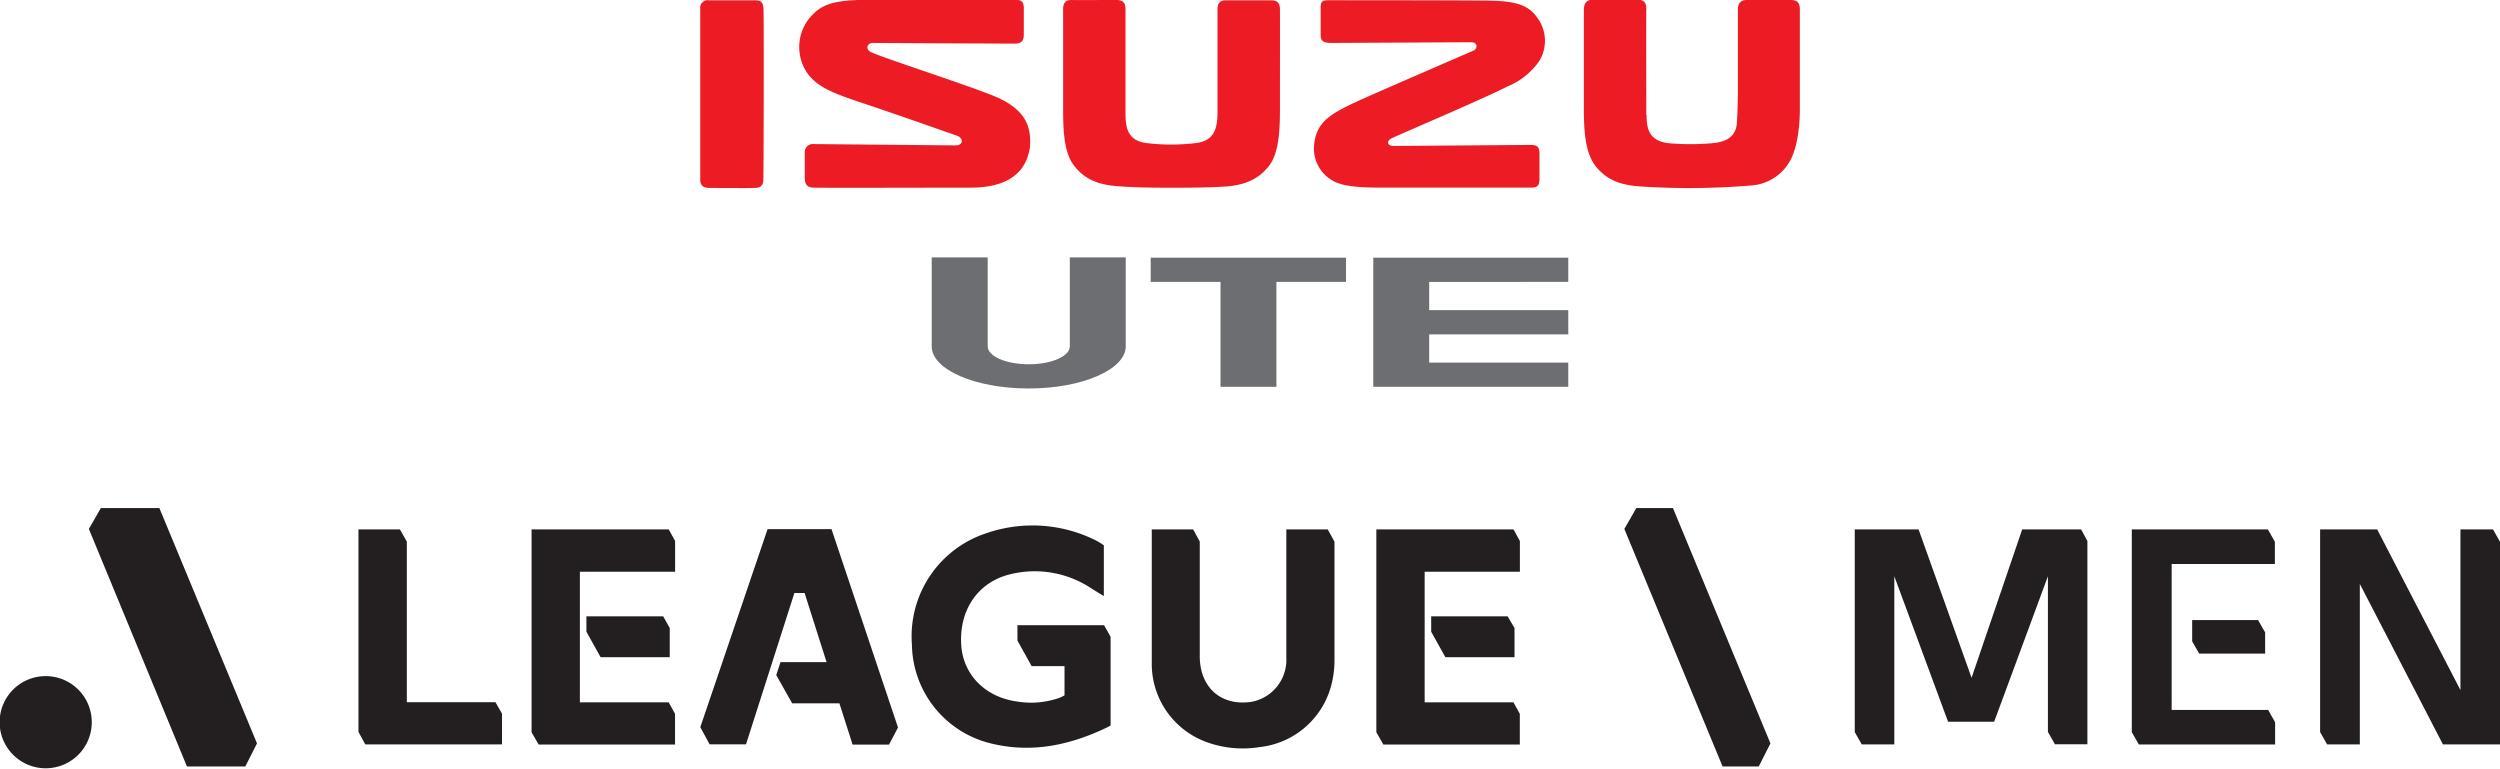
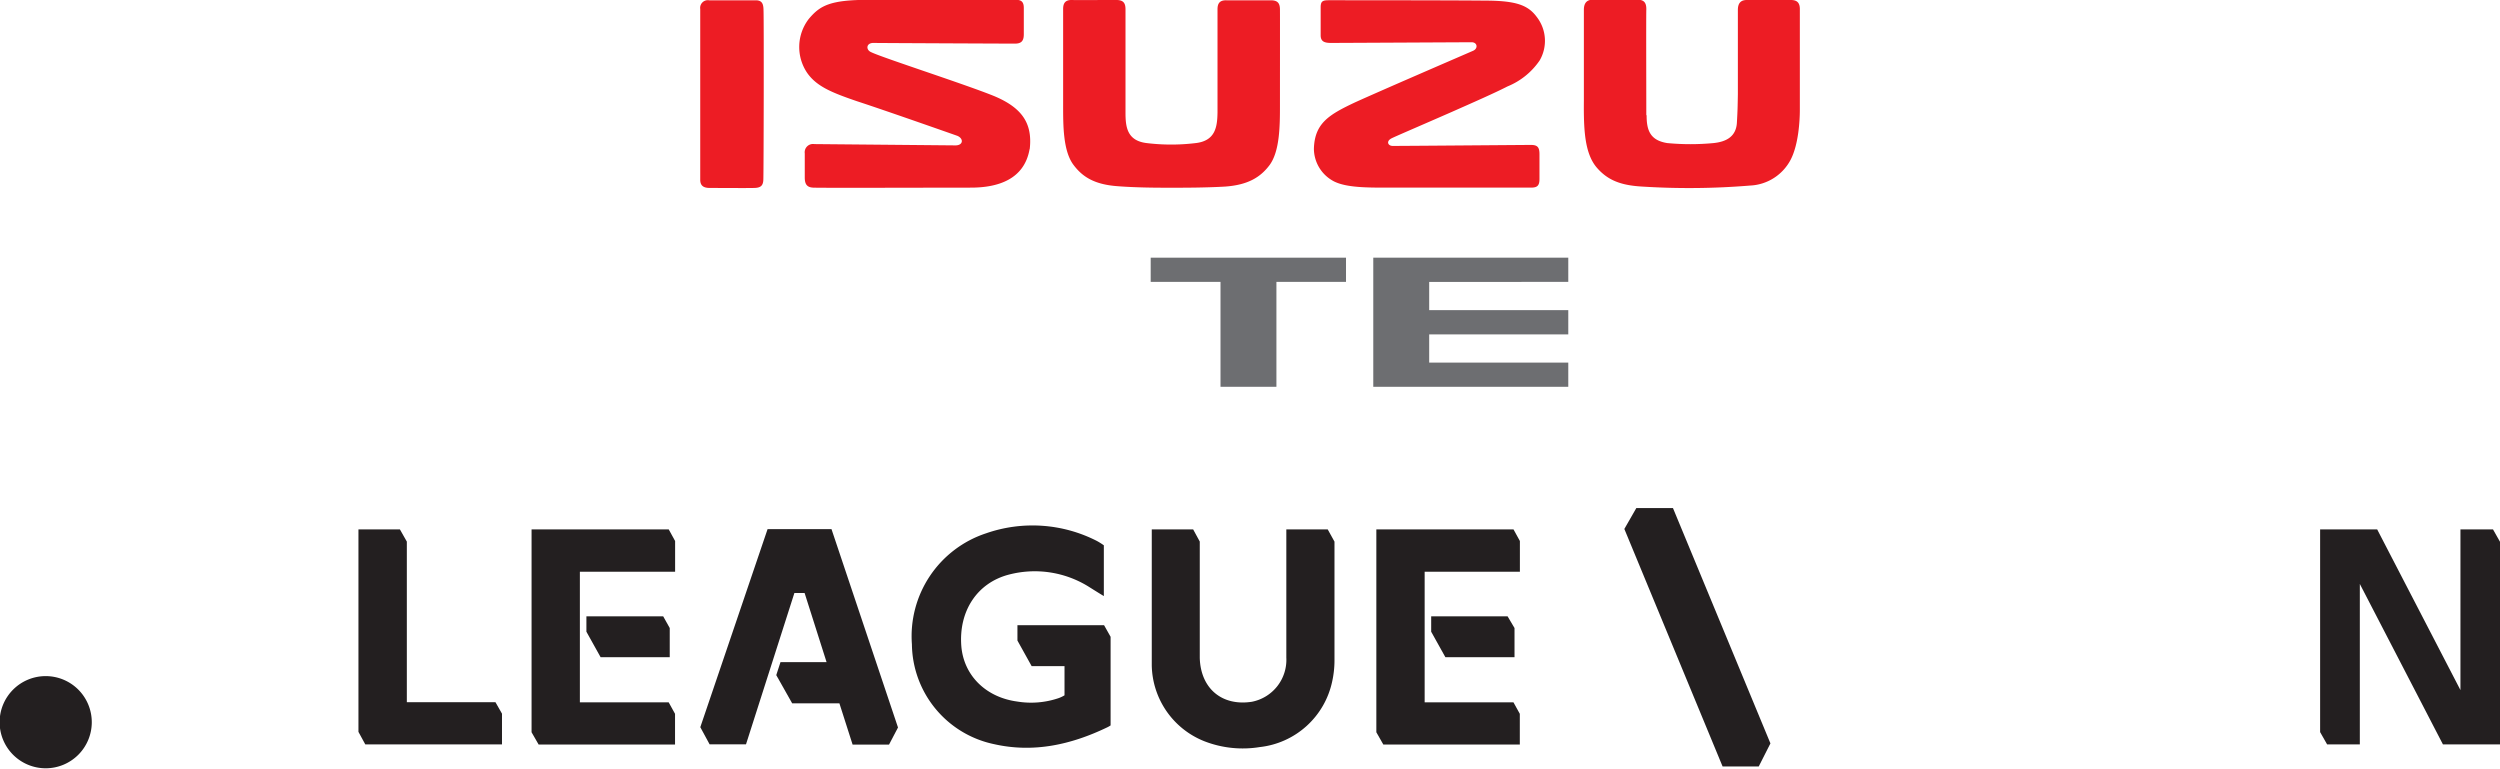
<svg xmlns="http://www.w3.org/2000/svg" viewBox="0 0 325.5 100.06">
  <defs>
    <style>.a{fill:#231f20;}.b{fill:#ed1c24;}.c{fill:#6d6e71;}</style>
  </defs>
  <title>A-League Men logo - Brandlogos.net</title>
  <path class="a" d="M355.2,562a6,6,0,1,1,6-6A6,6,0,0,1,355.2,562Z" transform="translate(-349.25 -461.97)" />
-   <path class="a" d="M382.71,558.76l-1.52,3h-7.6l-12.77-30.92,1.56-2.72H370Z" transform="translate(-349.25 -461.97)" />
  <path class="a" d="M579.76,558.76l-1.52,3h-4.71l-12.79-30.92,1.56-2.72h4.77Z" transform="translate(-349.25 -461.97)" />
  <path class="a" d="M493.85,544.88v11.54a3.71,3.71,0,0,1-.46.26c-4.69,2.25-9.58,3.35-14.75,2.17a13.45,13.45,0,0,1-10.66-13,14.11,14.11,0,0,1,9.65-14.44,18.4,18.4,0,0,1,14.45,1,9,9,0,0,1,.89.56v6.61c-.81-.49-1.41-.87-2-1.24a13.29,13.29,0,0,0-10.35-1.56c-4.14,1.07-6.54,4.74-6.21,9.26.29,3.85,3.18,6.72,7.28,7.27a11.13,11.13,0,0,0,5.35-.43,4.17,4.17,0,0,0,.81-.38V548.7h-4.28l-1.85-3.33v-2H493Z" transform="translate(-349.25 -461.97)" />
  <path class="a" d="M414.61,554.89v4h-17.8l-.89-1.63V530.9h5.4l.9,1.59V553.4h11.54Z" transform="translate(-349.25 -461.97)" />
  <path class="a" d="M523,532.49V548a12.76,12.76,0,0,1-.3,2.7,10.86,10.86,0,0,1-9.44,8.54,13.77,13.77,0,0,1-7.15-.74,10.83,10.83,0,0,1-6.9-9.9V530.9h5.39l.86,1.58v15.16c.12,4,2.92,6.3,6.78,5.7a5.56,5.56,0,0,0,4.49-5.74V530.9h5.39Z" transform="translate(-349.25 -461.97)" />
  <path class="a" d="M466.17,556.69,465,558.92h-4.74l-1.72-5.38h-6.15l-2.07-3.67.55-1.69h6l-2.86-9h-1.33l-6.3,19.7h-4.74l-1.21-2.23,8.76-25.79h8.32Z" transform="translate(-349.25 -461.97)" />
  <path class="a" d="M437.15,536.41h-12.4v17h11.56l.83,1.5v4H419.38l-.92-1.6V530.9h17.86l.83,1.51Zm-.7,7.33v3.8h-9l-1.85-3.32v-2h10Z" transform="translate(-349.25 -461.97)" />
  <path class="a" d="M547.14,536.41h-12.4v17h11.56l.83,1.5v4H529.36l-.91-1.6V530.9h17.86l.83,1.51Zm-.7,7.33v3.8h-9l-1.85-3.32v-2h9.95Z" transform="translate(-349.25 -461.97)" />
-   <path class="a" d="M599.05,530.9h-8.31v26.39l.91,1.6h4.24V537l7,18.94h6l7-18.94v20.27l.91,1.6h4.23V532.41l-.82-1.51h-7.67l-6.59,19.32Z" transform="translate(-349.25 -461.97)" />
-   <path class="a" d="M632,535.4v19h12.56l.91,1.61v2.89H627.73l-.92-1.6V530.9h17.72l.91,1.61v2.89Zm11.25,7.3.92,1.61v2.76h-8.59l-.91-1.6v-2.77Z" transform="translate(-349.25 -461.97)" />
  <path class="a" d="M667.32,558.89h7.43V532.51l-.91-1.61h-4.24v20.92L658.76,530.9h-7.43v26.39l.91,1.6h4.26V538Z" transform="translate(-349.25 -461.97)" />
  <path class="b" d="M502.74,486.41h-1.86c-.68,0-3.66,0-6.16-.2-3-.22-4.54-1.24-5.66-2.72-1.42-1.82-1.39-5.26-1.39-7.93,0-3,0-11.64,0-12.42s.3-1.2,1.18-1.17,3.37,0,4.24,0h1.52c.89,0,1.17.39,1.18,1.17V464c0,.94,0,9.66,0,11.7v.91c0,1.87.18,3.72,2.85,4a26.43,26.43,0,0,0,6.2,0c2.67-.27,2.9-2.12,2.93-4v-.91c0-2.07,0-10.79,0-11.7v-.82c0-.78.3-1.2,1.18-1.17h5.77c.89,0,1.17.39,1.18,1.18s0,9.43,0,12.41c0,2.68,0,6.12-1.41,7.94-1.13,1.47-2.7,2.5-5.7,2.72C506.32,486.41,503.24,486.41,502.74,486.41Zm-54.1-1.17c0,.85-.29,1.17-1.13,1.2s-5.09,0-5.85,0-1.24-.25-1.24-1.07,0-21.44,0-22.23a1,1,0,0,1,1.17-1.13c.81,0,5,0,6.07,0,.82,0,1,.48,1,1.33C448.72,464.48,448.68,484.4,448.64,485.24Zm115-8.22c0,1.93.47,3.23,2.7,3.58a32,32,0,0,0,6,0c1.69-.17,3-.86,3.06-2.77.09-1.61.09-1.9.12-3.59,0-4.13,0-10.13,0-10.72l0-.25c0-.91.4-1.3,1.17-1.3l.46,0c.89,0,4.43,0,5.27,0s1.2.39,1.17,1.3v.29c0,.87,0,10,0,12.69,0,1.38-.16,4.53-1.2,6.52a6.28,6.28,0,0,1-5.3,3.36,96.6,96.6,0,0,1-13.88.14c-2.79-.14-4.54-.76-6-2.41-1.68-1.89-1.77-5.12-1.74-8.83,0-8.18,0-10.53,0-11.31v-.47c0-.92.42-1.32,1.18-1.32H557c.89,0,4.56,0,5.43,0s1.2.39,1.17,1.32,0,11.39,0,13.67ZM522.3,462c.82,0,15.66,0,20.3.05,4.1,0,5.62.62,6.73,2.12a5.07,5.07,0,0,1,.39,5.66,9.31,9.31,0,0,1-4.19,3.39c-1.65.85-4.52,2.11-7.32,3.35-3.76,1.65-7.17,3.11-7.76,3.4-.78.39-.48,1,.13,1,1.6,0,17.15-.13,18-.13s1.11.3,1.11,1.2,0,2.54,0,3.25c0,.87-.31,1.11-1.11,1.11s-17.5,0-18.67,0c-2.63,0-5.3,0-6.91-.78a4.82,4.82,0,0,1-2.68-4.3c.1-3.33,2-4.43,5.31-6,3.72-1.69,14.74-6.44,15.42-6.74s.56-1.11-.2-1.11c-.57,0-17.43.09-18.28.09s-1.37-.16-1.37-1,0-2.8,0-3.63S521.48,462,522.3,462Zm-39,19.4c-.69,3.92-4.1,5-7.64,5-4.64,0-19.74.05-20.56,0s-1.07-.49-1.07-1.33,0-2.33,0-3.12a1.08,1.08,0,0,1,1.24-1.22l18.38.17c1,0,1.11-.86.26-1.24,0,0-9.19-3.24-13.11-4.52-3.23-1.11-5.23-1.91-6.47-3.7a6,6,0,0,1,.22-7c1.46-1.74,2.76-2.5,7.9-2.49h19.1c.7,0,1,.29,1,1.07v3.41c0,.92-.36,1.22-1.18,1.22s-16.81-.07-18.41-.09c-.94,0-1,.9-.29,1.2,1.46.72,12.33,4.21,16.07,5.74C482.28,476,483.71,478,483.32,481.38Z" transform="translate(-349.25 -461.97)" />
-   <path class="c" d="M495.82,495.48v11.59c0,3-5.65,5.48-12.63,5.48s-12.63-2.46-12.63-5.48V495.48h7.29v11.59c0,1.28,2.38,2.33,5.34,2.33s5.35-1.05,5.35-2.33V495.48Z" transform="translate(-349.25 -461.97)" />
  <path class="c" d="M499.07,495.52v3.15h9.09v13.66h7.28V498.67h9.06v-3.15Z" transform="translate(-349.25 -461.97)" />
  <path class="c" d="M553.44,498.67v-3.15H528.05v16.81h25.39v-3.15H535.33v-3.67h18.11v-3.16H535.33v-3.67Z" transform="translate(-349.25 -461.97)" />
</svg>